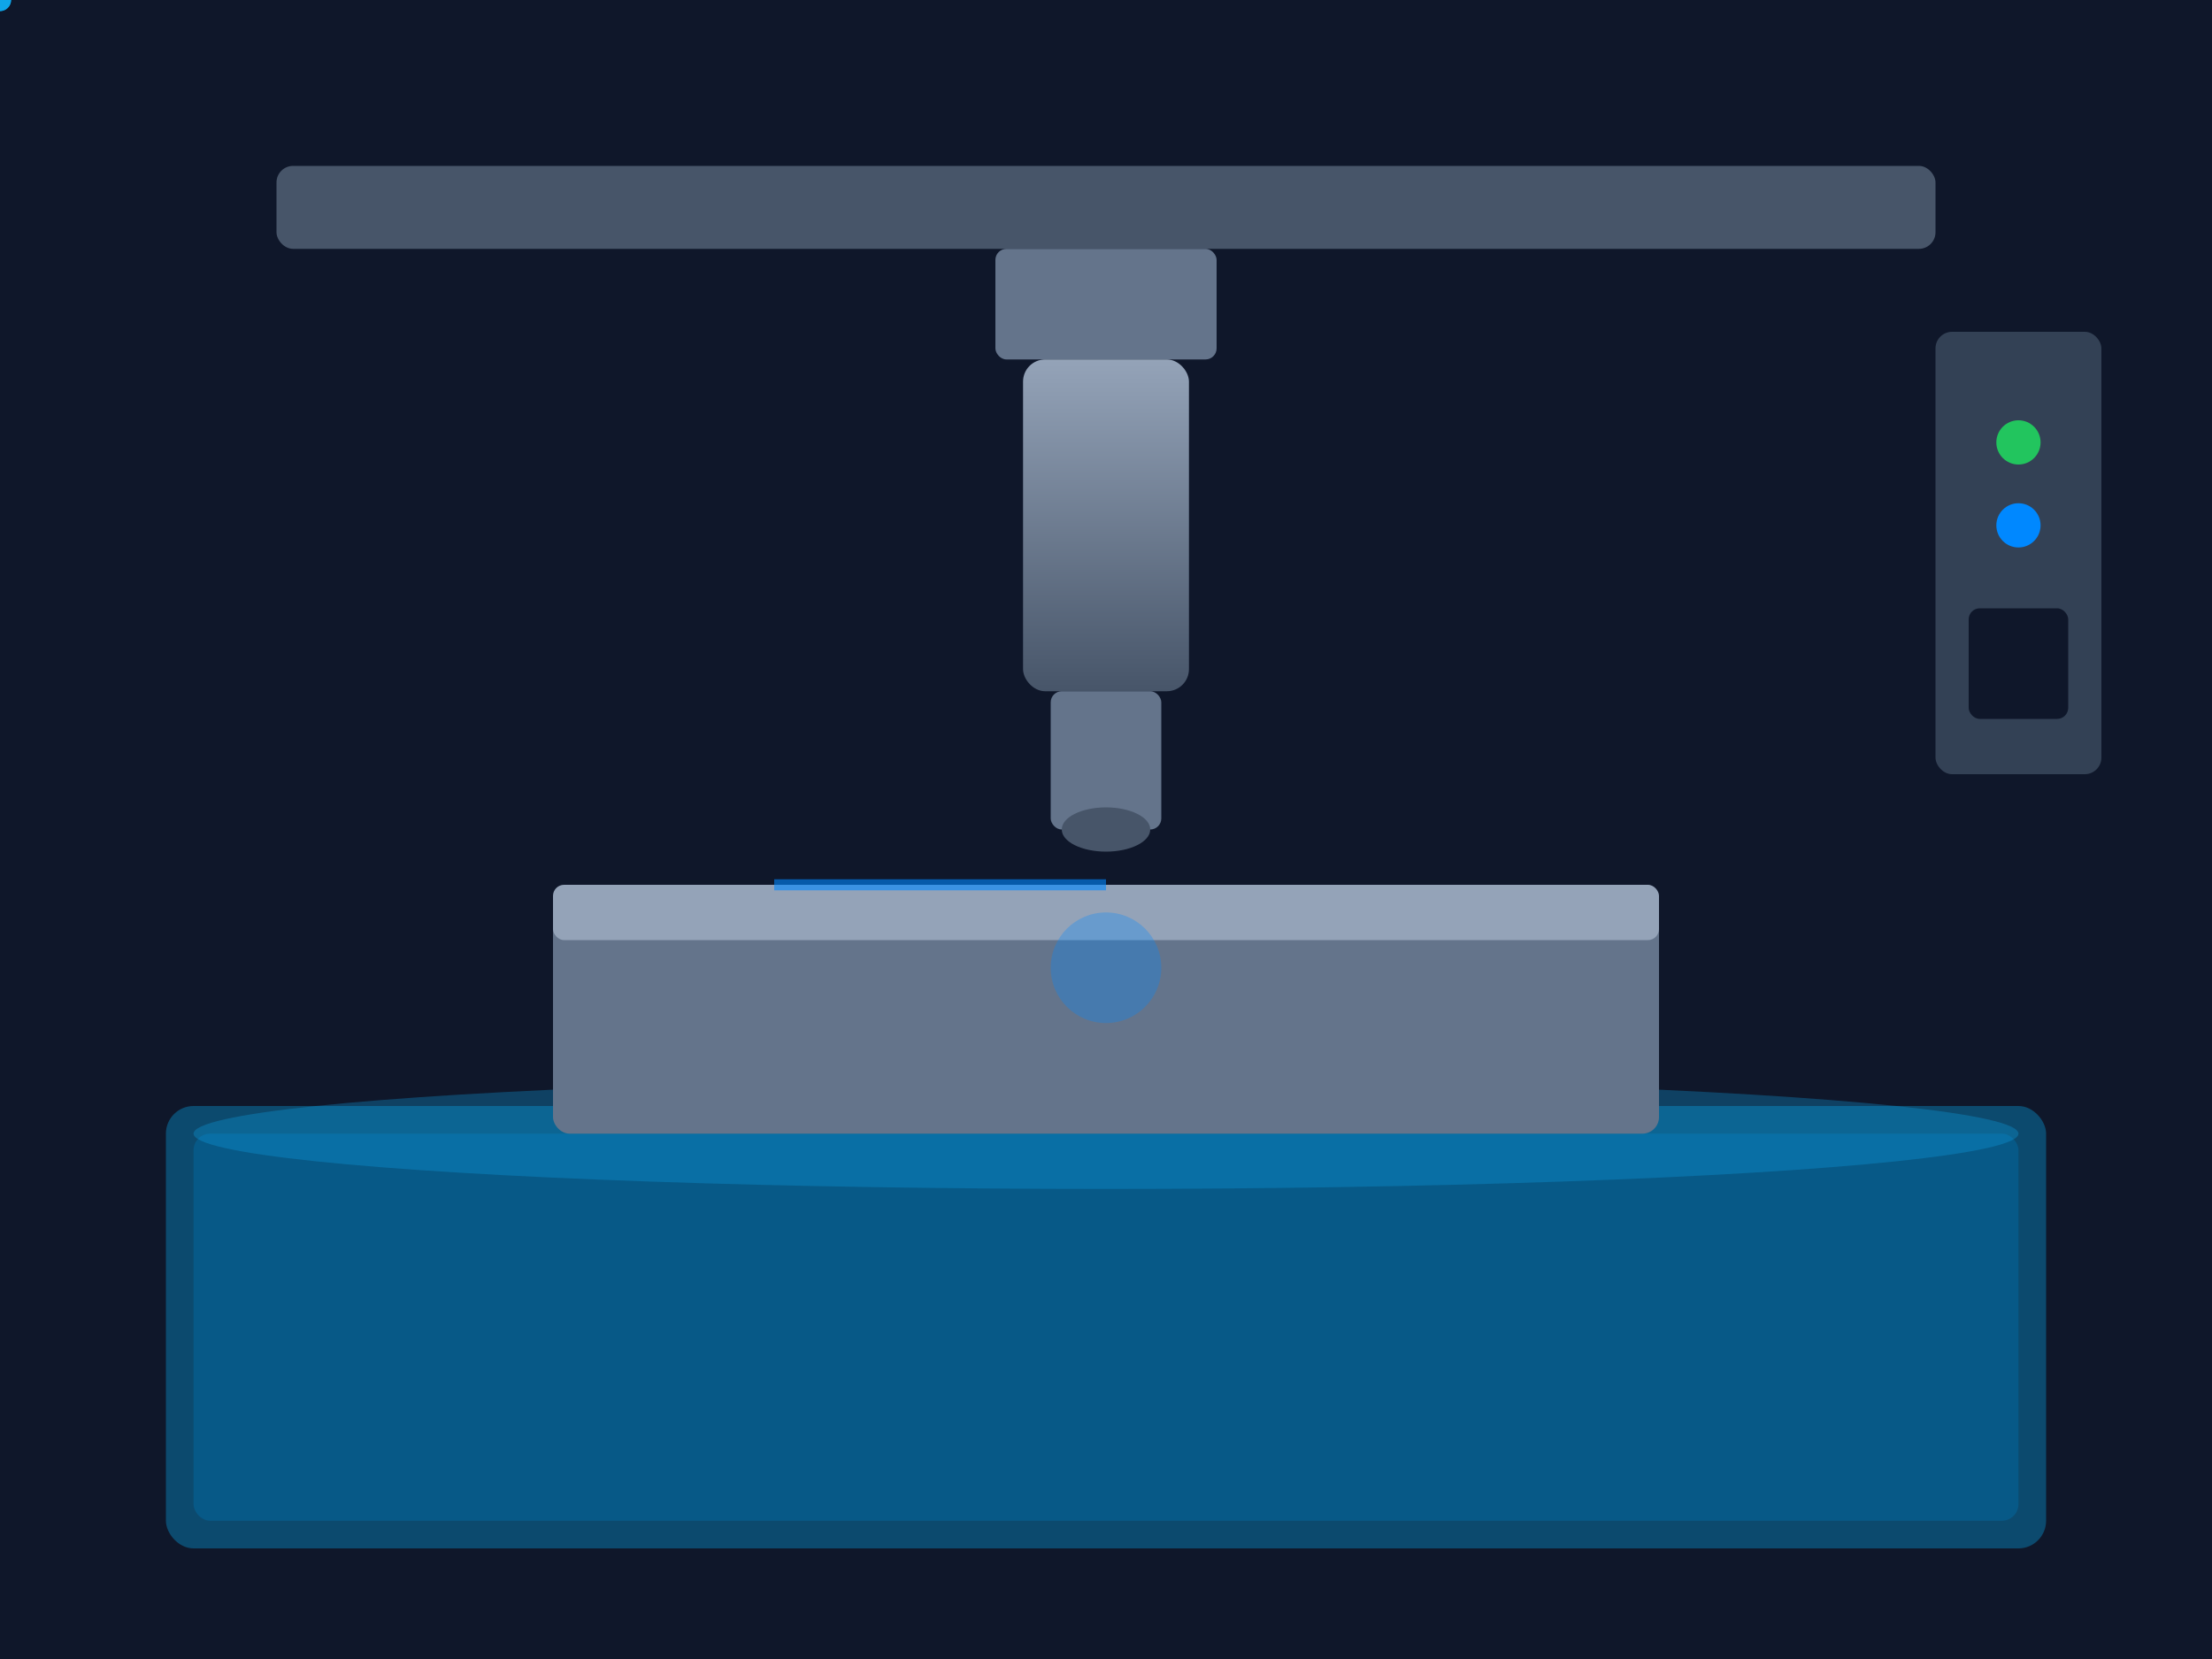
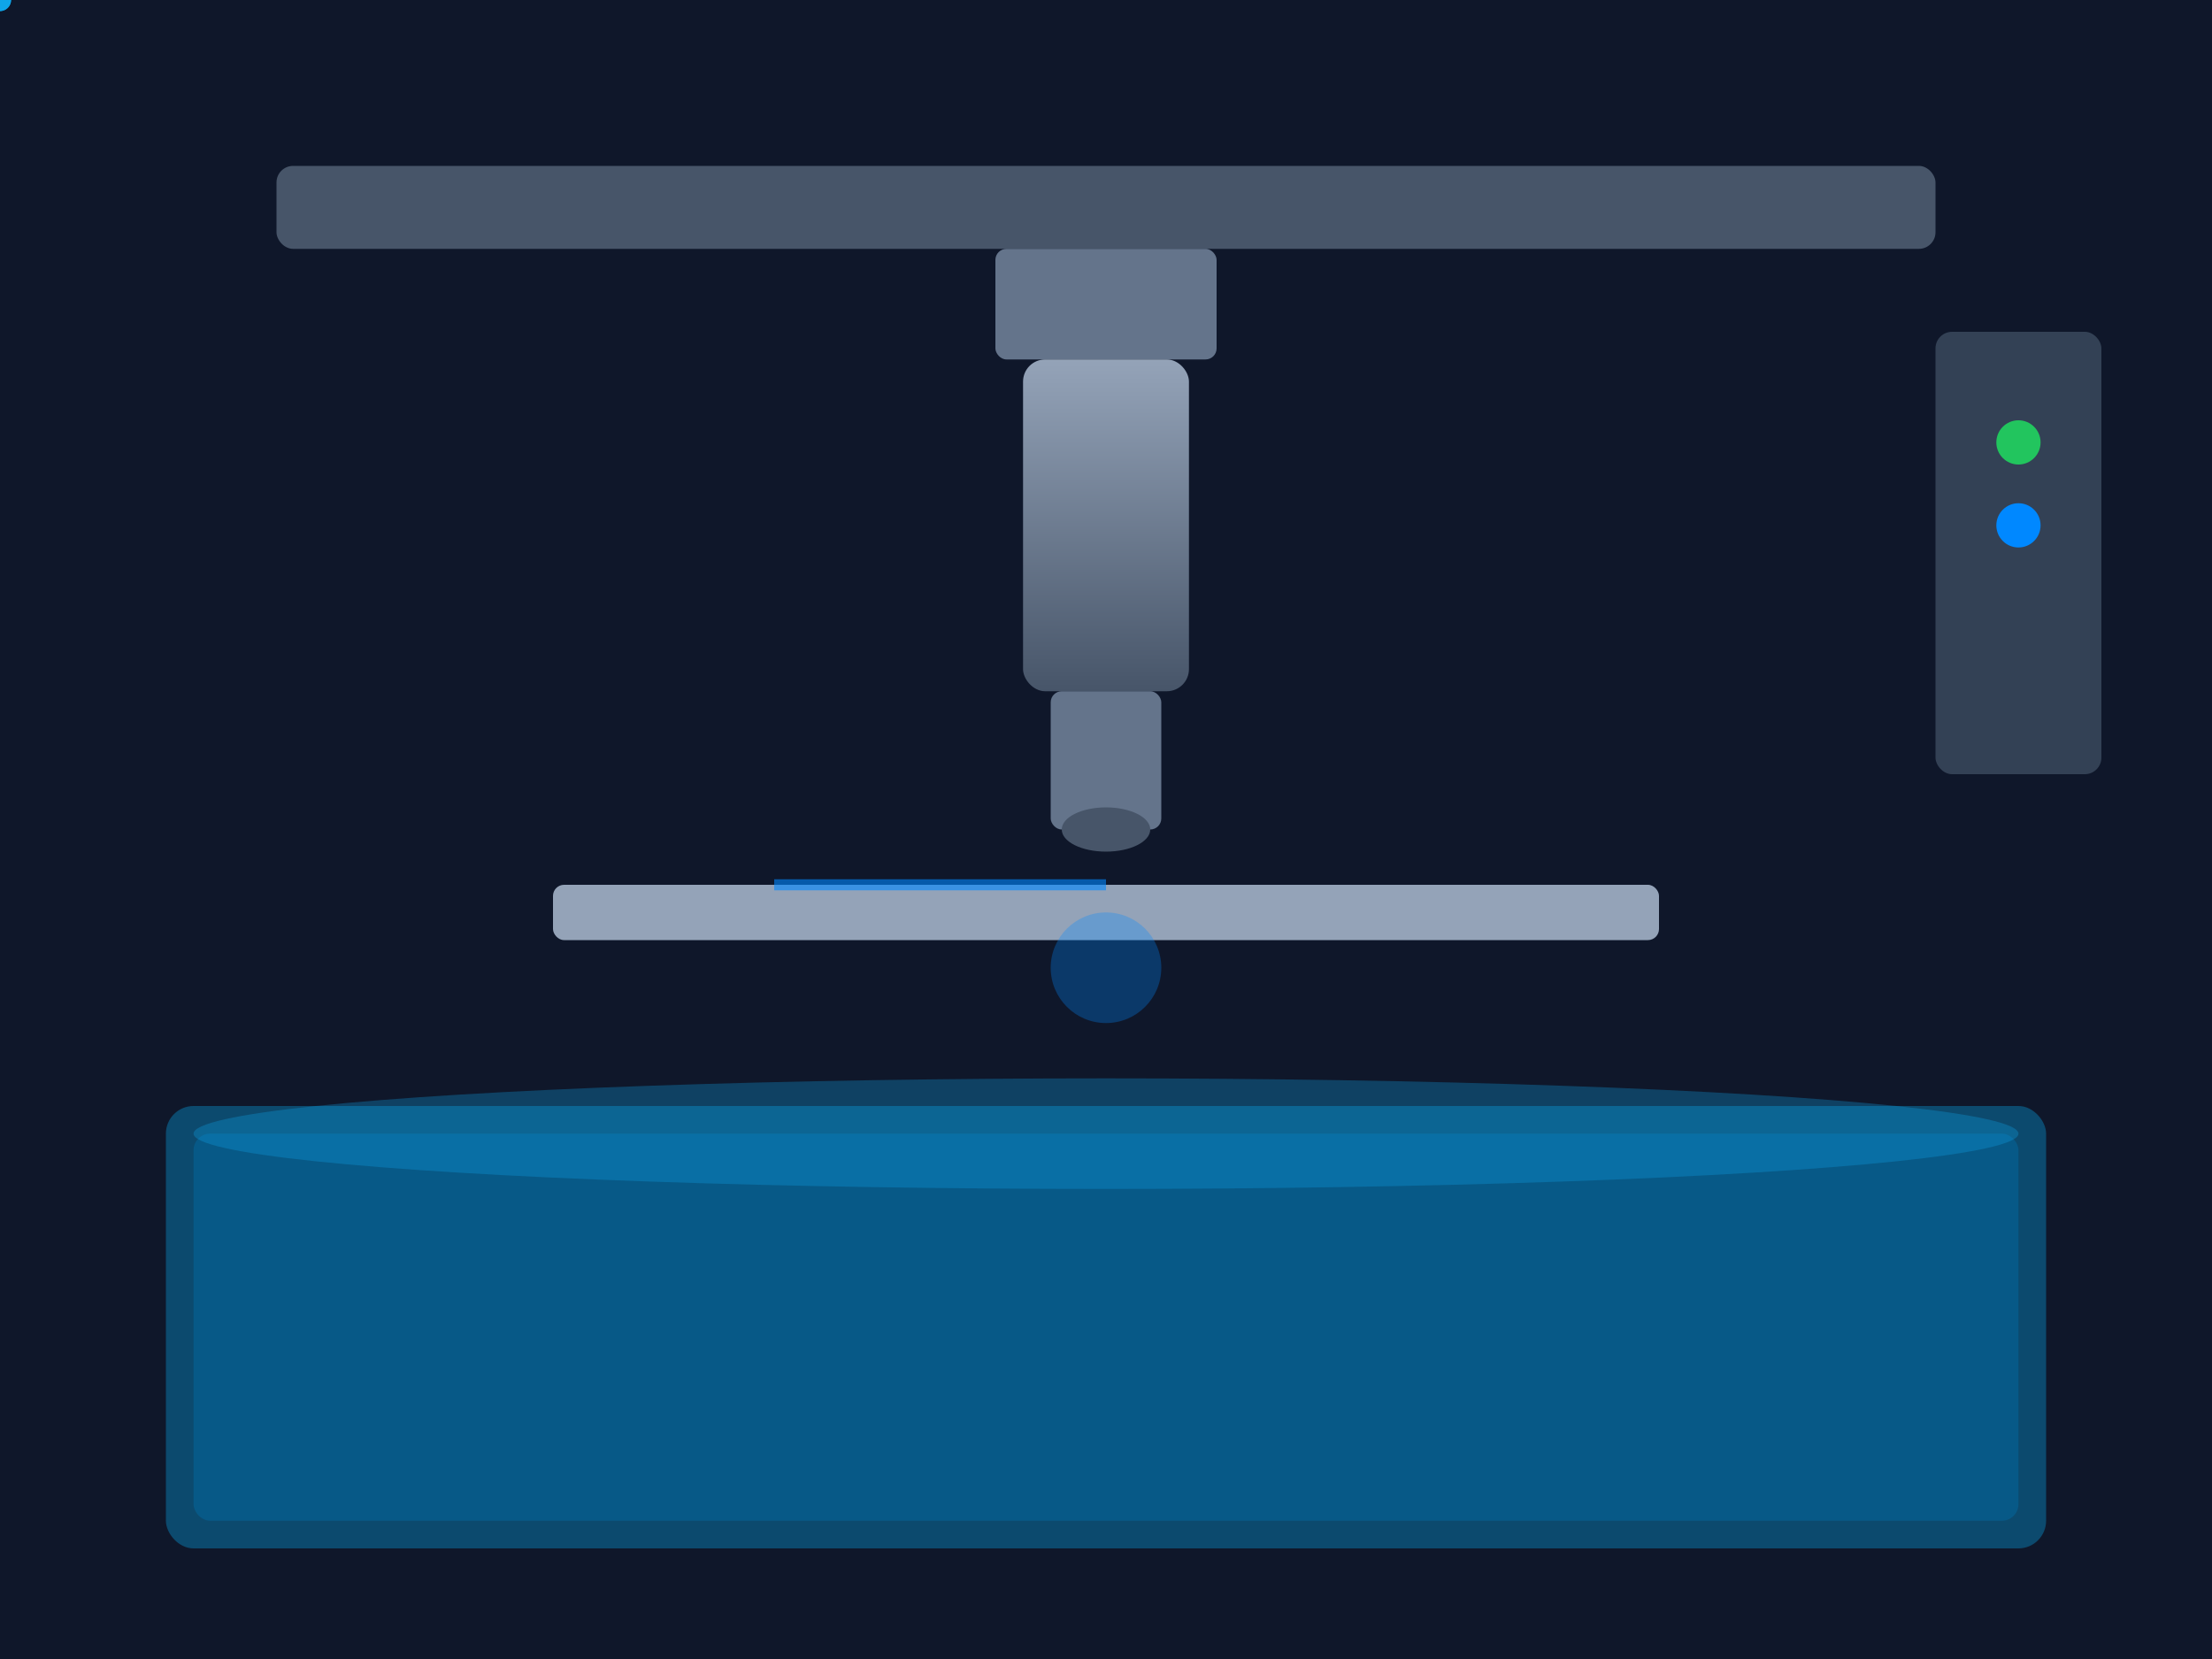
<svg xmlns="http://www.w3.org/2000/svg" viewBox="0 0 400 300">
  <defs>
    <linearGradient id="water" x1="0%" y1="0%" x2="0%" y2="100%">
      <stop offset="0%" style="stop-color:#0088ff" />
      <stop offset="100%" style="stop-color:#0066cc" />
    </linearGradient>
    <linearGradient id="metal-wj" x1="0%" y1="0%" x2="0%" y2="100%">
      <stop offset="0%" style="stop-color:#94a3b8" />
      <stop offset="100%" style="stop-color:#475569" />
    </linearGradient>
    <filter id="water-glow">
      <feGaussianBlur stdDeviation="3" result="coloredBlur" />
      <feMerge>
        <feMergeNode in="coloredBlur" />
        <feMergeNode in="SourceGraphic" />
      </feMerge>
    </filter>
  </defs>
  <rect width="400" height="300" fill="#0f172a" />
  <rect x="30" y="200" width="340" height="80" fill="#0c4a6e" rx="5" />
  <rect x="35" y="205" width="330" height="70" fill="#0369a1" opacity="0.5" rx="3" />
  <ellipse cx="200" cy="205" rx="165" ry="10" fill="#0ea5e9" opacity="0.3" />
-   <rect x="100" y="160" width="200" height="45" fill="#64748b" rx="3" />
  <rect x="100" y="160" width="200" height="10" fill="#94a3b8" rx="2" />
  <line x1="140" y1="160" x2="200" y2="160" stroke="#0088ff" stroke-width="2" opacity="0.6" />
  <rect x="50" y="30" width="300" height="15" fill="#475569" rx="3" />
  <rect x="180" y="45" width="40" height="20" fill="#64748b" rx="2">
    <animate attributeName="x" values="100;260;100" dur="5s" repeatCount="indefinite" />
  </rect>
  <g>
    <animateTransform attributeName="transform" type="translate" values="0,0;80,0;0,0" dur="5s" repeatCount="indefinite" />
    <rect x="185" y="65" width="30" height="60" fill="url(#metal-wj)" rx="4" />
    <rect x="190" y="125" width="20" height="25" fill="#64748b" rx="2" />
    <ellipse cx="200" cy="150" rx="8" ry="4" fill="#475569" />
    <line x1="200" y1="150" x2="200" y2="175" stroke="url(#water)" stroke-width="3" filter="url(#water-glow)">
      <animate attributeName="stroke-width" values="2;4;2" dur="0.05s" repeatCount="indefinite" />
    </line>
    <circle cx="200" cy="175" r="10" fill="#0088ff" opacity="0.3" filter="url(#water-glow)">
      <animate attributeName="r" values="8;15;8" dur="0.3s" repeatCount="indefinite" />
    </circle>
    <g fill="#0ea5e9" filter="url(#water-glow)">
      <circle r="2">
        <animate attributeName="cx" values="200;230;200" dur="0.5s" repeatCount="indefinite" />
        <animate attributeName="cy" values="175;210;175" dur="0.5s" repeatCount="indefinite" />
        <animate attributeName="opacity" values="1;0;1" dur="0.5s" repeatCount="indefinite" />
      </circle>
      <circle r="1.5">
        <animate attributeName="cx" values="200;170;200" dur="0.4s" repeatCount="indefinite" />
        <animate attributeName="cy" values="175;205;175" dur="0.4s" repeatCount="indefinite" />
        <animate attributeName="opacity" values="1;0;1" dur="0.4s" repeatCount="indefinite" />
      </circle>
      <circle r="2">
        <animate attributeName="cx" values="200;215;200" dur="0.6s" repeatCount="indefinite" />
        <animate attributeName="cy" values="175;220;175" dur="0.6s" repeatCount="indefinite" />
        <animate attributeName="opacity" values="1;0;1" dur="0.6s" repeatCount="indefinite" />
      </circle>
      <circle r="1">
        <animate attributeName="cx" values="200;185;200" dur="0.45s" repeatCount="indefinite" />
        <animate attributeName="cy" values="175;215;175" dur="0.45s" repeatCount="indefinite" />
        <animate attributeName="opacity" values="1;0;1" dur="0.45s" repeatCount="indefinite" />
      </circle>
    </g>
  </g>
  <rect x="350" y="60" width="30" height="80" fill="#334155" rx="3" />
  <circle cx="365" cy="80" r="4" fill="#22c55e">
    <animate attributeName="opacity" values="1;0.4;1" dur="1s" repeatCount="indefinite" />
  </circle>
  <circle cx="365" cy="95" r="4" fill="#0088ff">
    <animate attributeName="opacity" values="1;0.6;1" dur="0.8s" repeatCount="indefinite" />
  </circle>
-   <rect x="356" y="110" width="18" height="20" fill="#0f172a" rx="2" />
</svg>